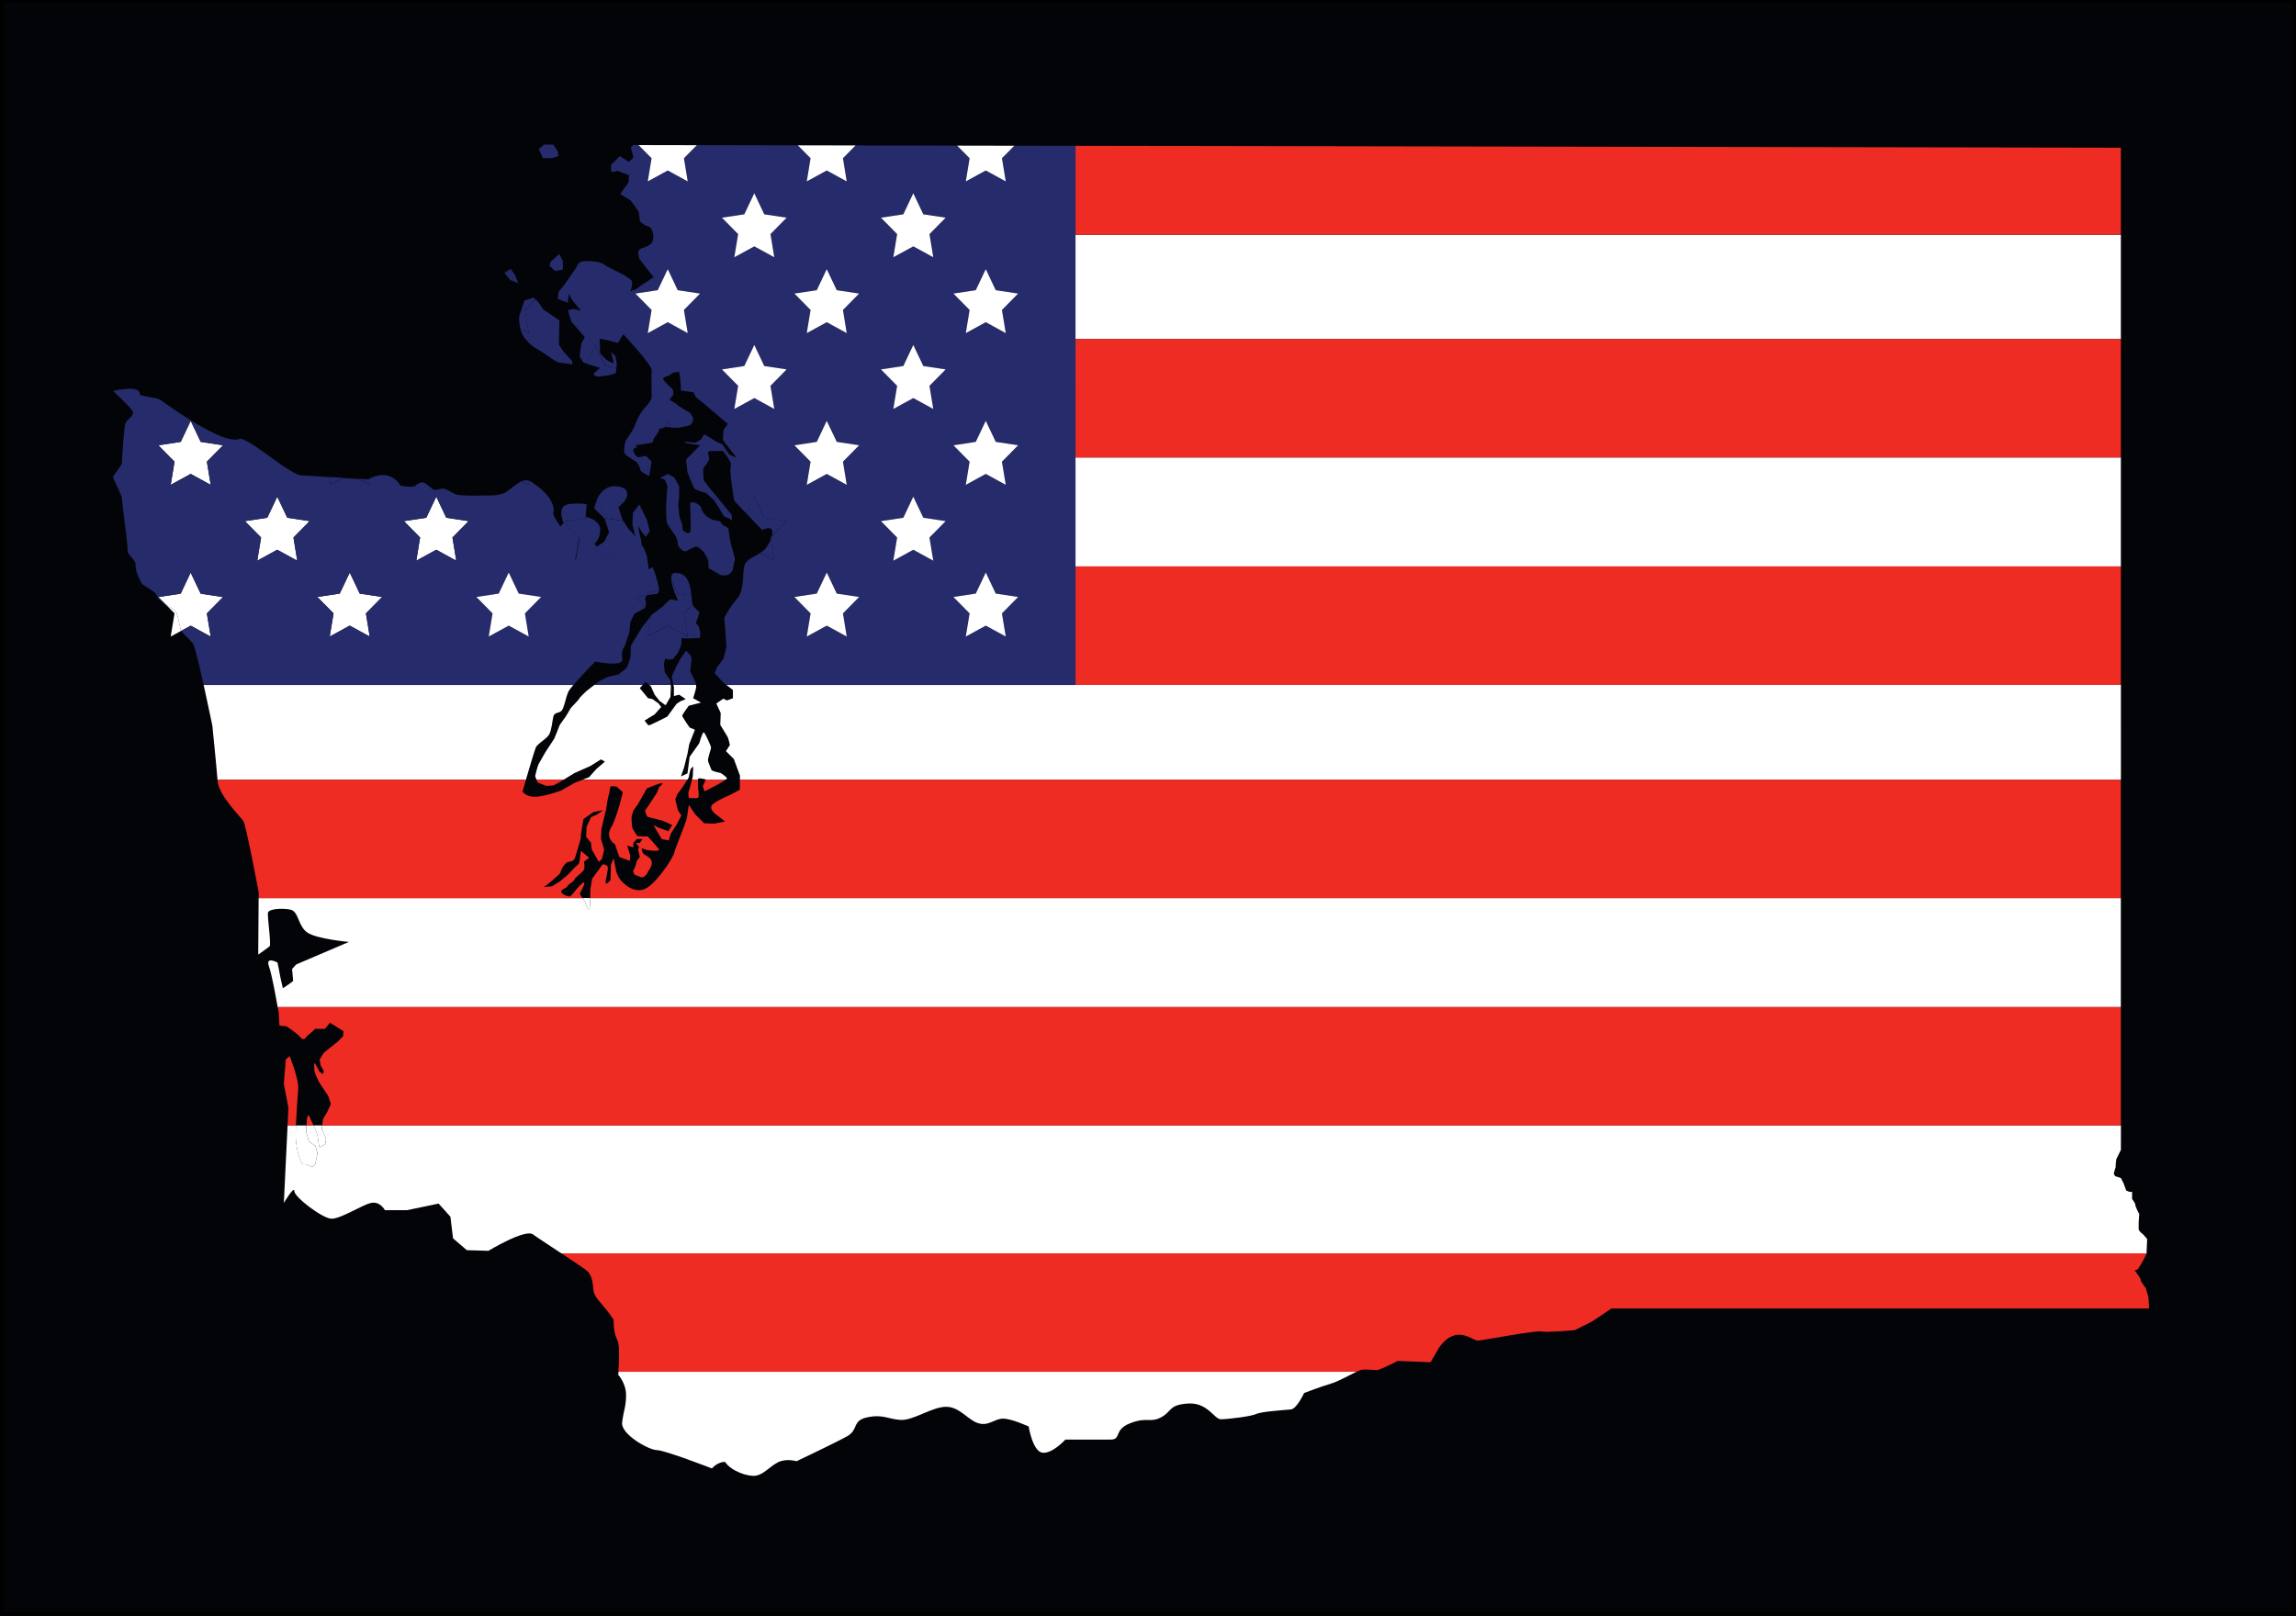
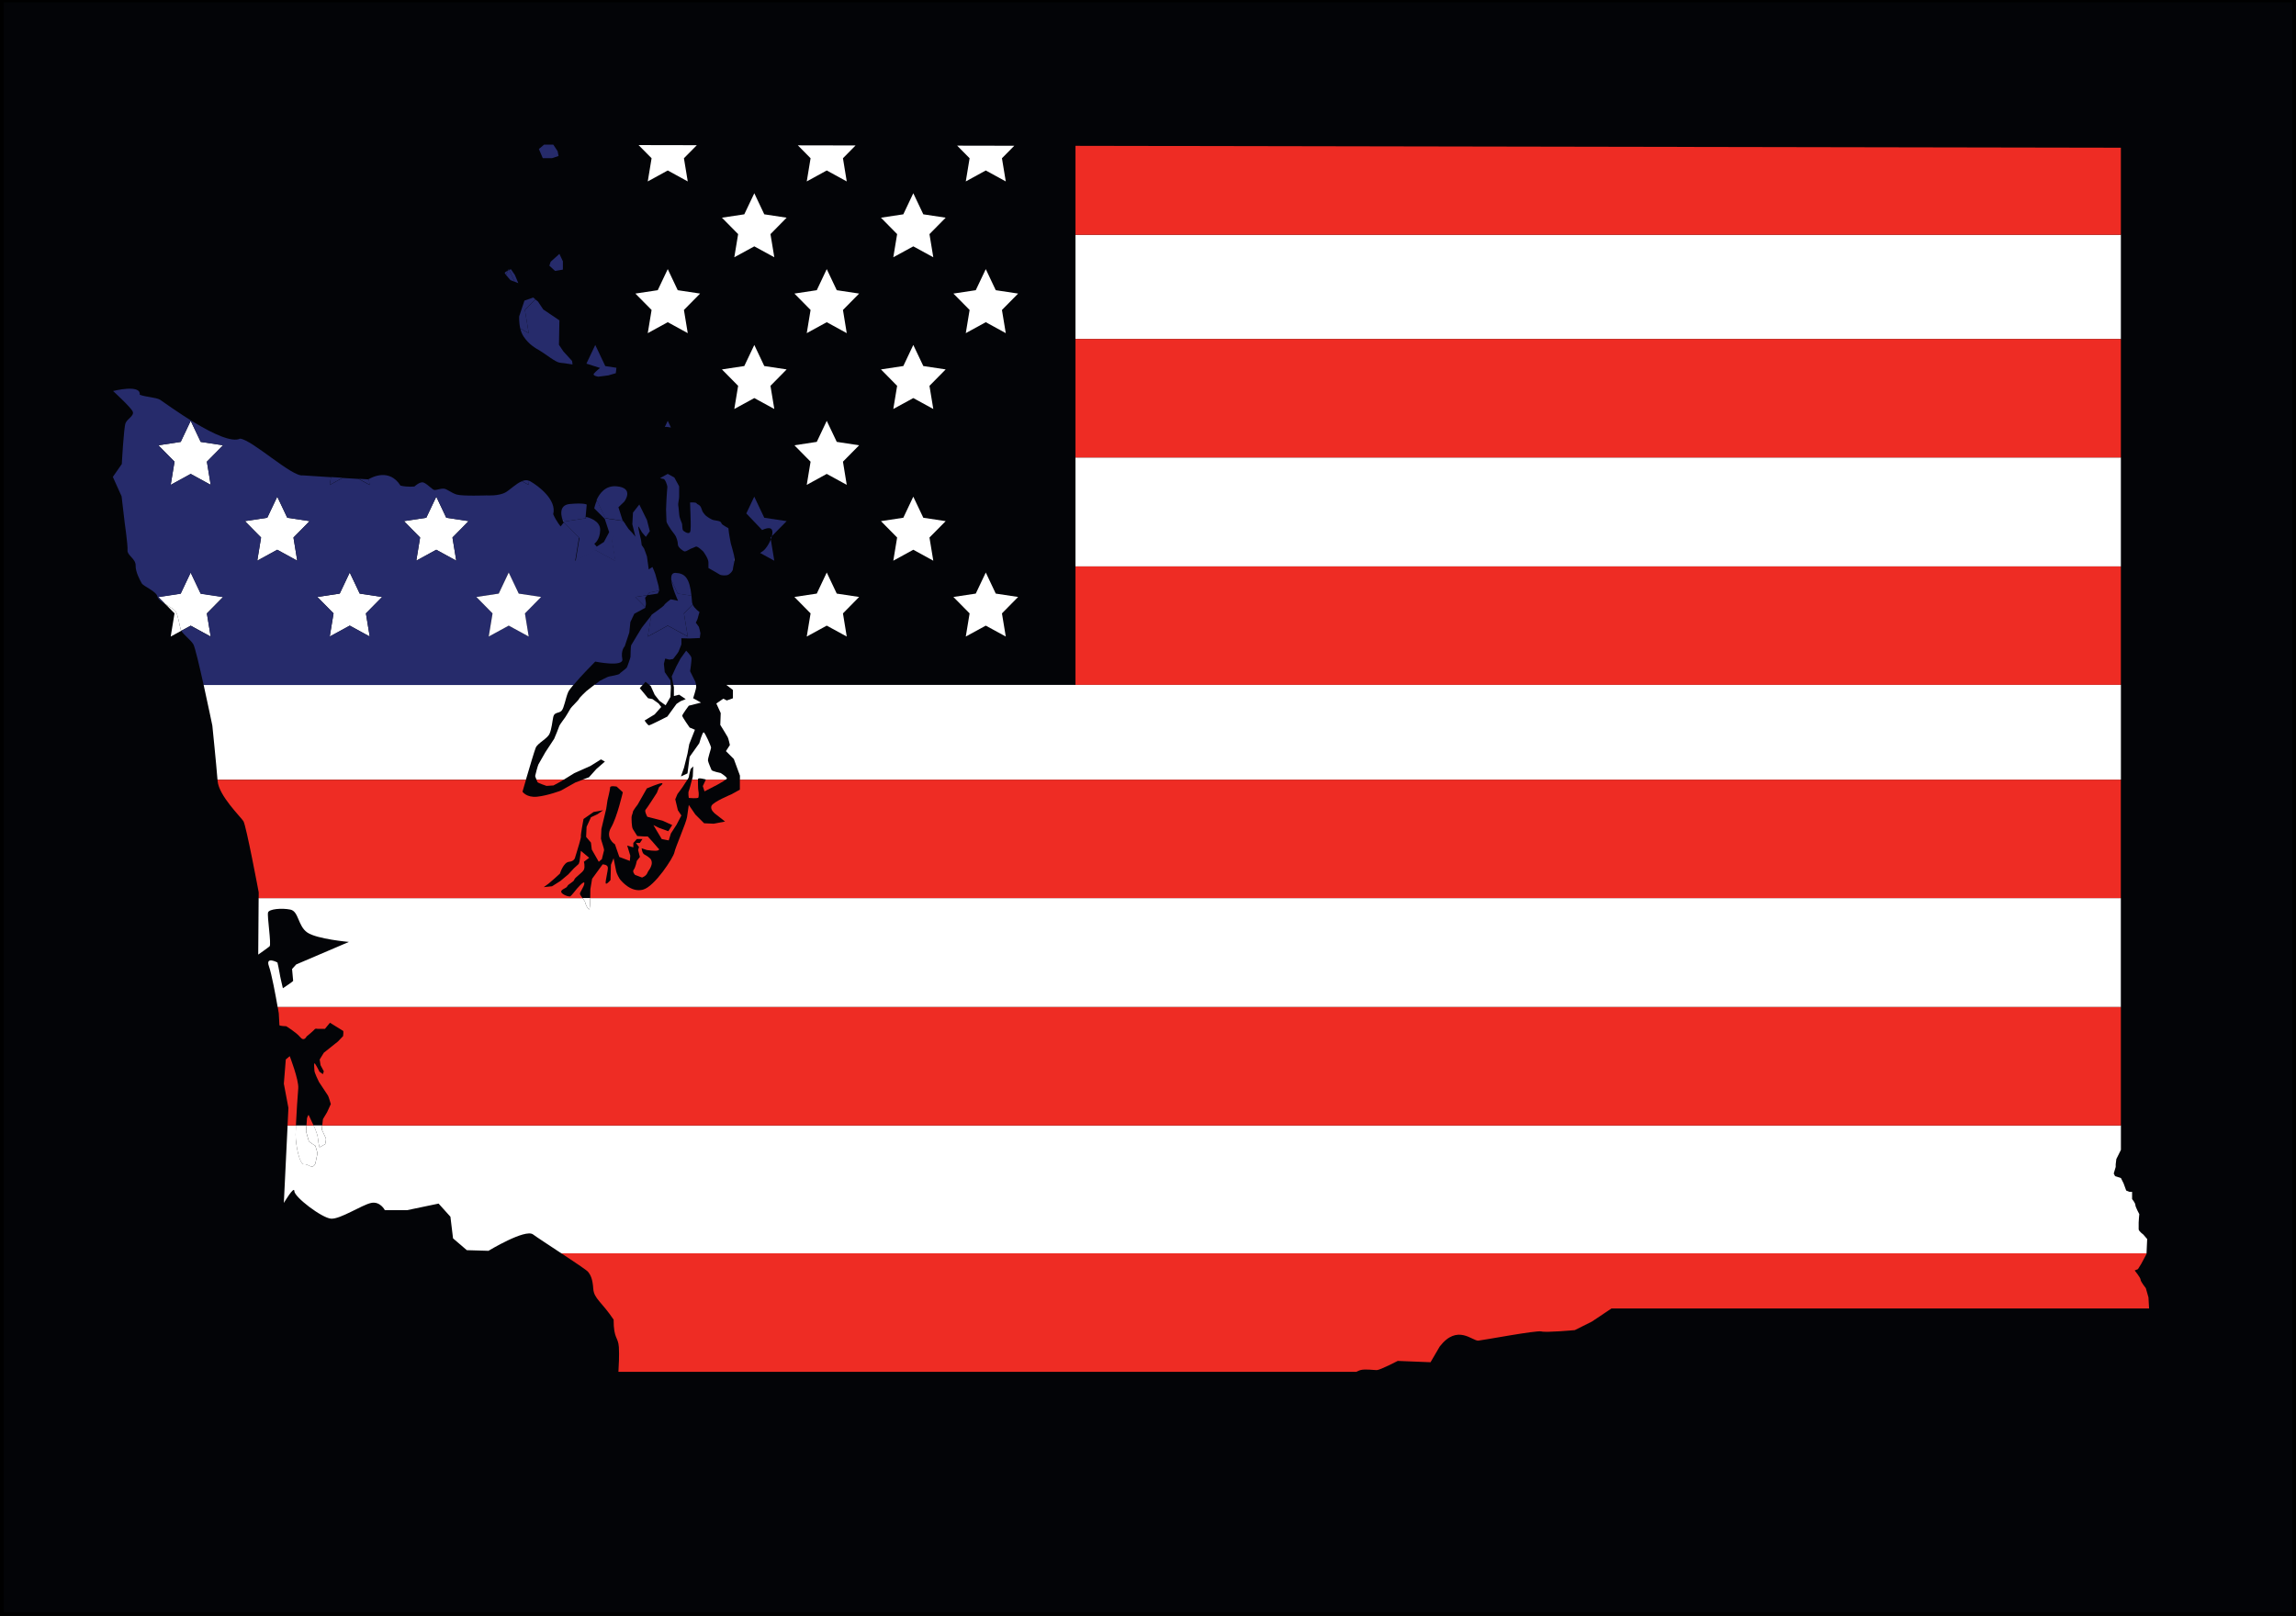
<svg xmlns="http://www.w3.org/2000/svg" version="1.1" x="0px" y="0px" viewBox="0 0 612 430.81" style="enable-background:new 0 0 612 430.81;" xml:space="preserve">
  <rect x="0" y="0" width="612" height="430.81" fill="#808080" stroke="none" />
  <style type="text/css">
	.st0{fill:#030407;stroke:#000000;stroke-width:2;stroke-miterlimit:10;}
	.st1{fill:#FFFFFF;}
	.st2{fill:#EE2C24;}
	.st3{fill:#262B6B;}
	.st4{fill:none;}
</style>
  <g id="Layer_2">
</g>
  <g id="Layer_1">
    <rect y="-0.38" class="st0" width="612" height="431.2" />
    <g>
-       <path class="st1" d="M164.78,366.52c0,0,2.1,2.27,2.1,5.42s-0.7,4.19-1.05,7.34c-0.35,3.15,7.17,7.34,9.26,7.34    c2.1,0,14.68,4.89,14.68,4.89s1.4-1.75,3.5-1.75c1.57,2.45,6.12,4.02,8.21,3.67c2.1-0.35,3.5-2.27,5.77-3.5    c2.27-1.22,5.07-0.35,5.07-0.35s10.31-4.89,13.46-6.64c3.15-1.75,1.22-4.19,5.42-5.07c4.19-0.87,5.59,0.52,8.91,0.7    c3.32,0.17,8.39-3.5,12.06-3.5s5.77,3.5,8.56,4.37c2.8,0.87,4.37-1.22,6.64-1.22c2.27,0,6.82,2.1,6.82,2.1s1.05,6.64,3.67,6.99    c2.62,0.35,6.12-3.5,6.12-3.5s9.09,0,12.06,0s0.7-2.62,5.24-4.37s5.24,0,8.21-1.57c2.97-1.57,1.92-3.32,7.17-3.67    c5.24-0.35,6.99,4.19,8.74,4.19c1.75,0,7.86-0.7,9.44-1.4s7.69-1.05,9.26-1.22s3.5-4.37,3.5-4.37s4.54-1.75,6.99-2.45    c1.96-0.56,5.15-2.35,6.97-3.22h-196.7C164.8,366.23,164.78,366.52,164.78,366.52z" />
      <path class="st1" d="M84.63,302.79c0.06,0.23,0.29,2.04,0.29,2.04l0.23,1.05l1.51-0.82c0,0,0.35-1.28,0.17-1.63    c-0.17-0.35-1.05-2.27-1.05-2.27s0.05-0.51,0.1-1.1h-2.31c0.15,0.31,0.26,0.53,0.29,0.57C83.98,300.81,84.57,302.56,84.63,302.79z    " />
      <path class="st1" d="M81.07,310.42c1.22-0.17,2.1,1.57,2.97-0.17c0,0,0.58-2.62,0.58-2.8s-0.58-1.98-0.58-1.98    s-1.69-0.99-1.75-1.28s-0.7-2.39-0.7-2.62c0-0.1,0.05-0.78,0.1-1.5h-2.82c-0.04,0.99-0.07,1.86-0.07,2.5    C78.8,305.36,79.85,310.6,81.07,310.42z" />
      <path class="st1" d="M85.79,301.16c0,0,0.87,1.92,1.05,2.27c0.17,0.35-0.17,1.63-0.17,1.63l-1.51,0.82l-0.23-1.05    c0,0-0.23-1.81-0.29-2.04c-0.06-0.23-0.64-1.98-0.76-2.16c-0.03-0.04-0.14-0.27-0.29-0.57h-1.89c-0.05,0.73-0.1,1.4-0.1,1.5    c0,0.23,0.64,2.33,0.7,2.62s1.75,1.28,1.75,1.28s0.58,1.81,0.58,1.98s-0.58,2.8-0.58,2.8c-0.87,1.75-1.75,0-2.97,0.17    c-1.22,0.17-2.27-5.07-2.27-7.86c0-0.63,0.03-1.51,0.07-2.5h-2.22l-1,20.67c0,0,2.8-4.72,2.8-3.15s7.34,7.17,9.79,7.34    s8.21-3.67,10.66-4.19s3.67,1.92,3.67,1.92h5.94l8.39-1.75l3.15,3.5l0.7,5.77l3.67,3.15l5.77,0.17c0,0,9.79-5.94,11.88-4.37    c1.02,0.76,4.34,2.92,7.56,5.05h422.52l0.17-3.82l-1.05-1.22c0,0-1.22-0.87-1.22-1.4c0-0.52,0-1.22,0-1.75    c0-0.52,0.17-2.27,0.17-2.27s-1.05-1.92-1.05-2.45c0-0.52-0.87-1.57-0.87-1.57v-1.92h-0.7l-0.87-0.35l-0.7-1.92l-0.7-1.4    l-1.57-0.52l-0.35-0.7l0.52-1.75v-0.7l0.17-1.4l1.22-2.45v-6.51H85.89C85.84,300.65,85.79,301.16,85.79,301.16z" />
      <path class="st1" d="M155.98,240.58c0,0.35,0.7,1.86,1.05,1.86c0.19,0,0.28-1.57,0.32-3.01h-2.08    C155.62,239.91,155.98,240.39,155.98,240.58z" />
      <path class="st1" d="M157.03,242.44c-0.35,0-1.05-1.51-1.05-1.86c0-0.19-0.36-0.66-0.72-1.14H68.94l-0.11,15.07    c0,0,2.5-1.75,3.03-2.21c0.52-0.47-0.7-8.1-0.41-9.03c0.29-0.93,3.67-1.22,5.94-0.76s1.98,4.37,4.54,6.12s11.07,2.5,11.07,2.5    l-14.04,6l-1.11,1.22c0,0,0.29,2.97,0.29,3.15s-2.74,1.98-2.74,1.98s-0.82-3.44-0.87-4.02c-0.06-0.58-0.58-2.85-0.58-2.85    s-3.26-1.75-2.27,0.99c0.73,2.03,1.82,7.96,2.33,10.9h491.3v-29.05H157.35C157.31,240.88,157.22,242.44,157.03,242.44z" />
      <path class="st2" d="M156.74,339.08c0.7,0.87,1.22,1.92,1.4,4.54s2.27,3.5,5.42,8.21c0,5.24,1.22,4.54,1.4,7.34    c0.13,2.09-0.03,5.15-0.12,6.57h196.7c0.45-0.22,0.83-0.38,1.07-0.45c1.22-0.35,3.5,0,4.37,0s5.59-2.45,5.59-2.45l8.74,0.35    c0,0,0,0,2.45-4.19c4.72-6.12,8.74-1.4,10.31-1.57s15.55-2.8,16.78-2.45c1.22,0.35,8.91-0.35,8.91-0.35l4.54-2.27l5.24-3.5h143.3    l-0.17-2.97l-0.7-2.45c0,0-1.4-1.75-1.4-2.27s-1.57-2.45-1.57-2.45l0.87-0.35l0.87-1.4l1.4-2.62l0.01-0.2H149.63    C153.06,336.42,156.38,338.63,156.74,339.08z" />
      <path class="st2" d="M82.3,297.32c-0.12-0.29-0.47,0.82-0.47,0.82s-0.07,1.01-0.14,1.93h1.89    C83.15,299.17,82.38,297.53,82.3,297.32z" />
      <path class="st2" d="M79.5,290.15c0.17-2.27-2.27-8.56-2.27-8.56l-1.05,0.87l-0.52,6.47l1.22,6.47l-0.23,4.67h2.22    C79.02,296.69,79.36,291.91,79.5,290.15z" />
      <path class="st2" d="M74.31,270.17c0,0,0.17,2.91,0.17,3.15s1.81,0.29,1.81,0.29s2.68,1.63,3.73,2.91    c1.05,1.28,1.69-0.17,1.69-0.17s1.98-1.63,2.16-1.92s0.82-0.12,0.82-0.12h1.92l1.34-1.63c0,0,3.32,2.04,3.5,2.16    c0.17,0.12,0,1.4,0,1.4l-1.4,1.46l-3.73,2.97l-1.11,1.81l0.23,1.51l0.87,1.63l-0.23,0.76l-0.93-0.64c0,0-0.58-1.22-1.11-2.04    c-0.52-0.82-0.23,1.22-0.23,1.75c0,0.52,1.11,2.85,1.22,3.03s2.21,3.38,2.39,3.61c0.17,0.23,0.76,2.27,0.76,2.27    s-0.82,1.81-0.99,2.16c-0.17,0.35-1.05,1.69-1.11,1.86c-0.03,0.1-0.12,0.96-0.19,1.7h479.43v-31.58H74.03    C74.21,269.51,74.31,270.17,74.31,270.17z" />
      <path class="st1" d="M46.88,163.1c-0.34-0.59-1.64-1.3-2.82-2.06l2.46,2.49l-1.02,6.18l2.84-1.55c-0.08-0.13-0.15-0.27-0.19-0.4    C47.81,166.6,47.52,164.21,46.88,163.1z" />
      <rect x="286.67" y="121.97" class="st1" width="278.65" height="29.05" />
      <rect x="286.67" y="62.6" class="st1" width="278.65" height="27.79" />
      <rect x="286.67" y="151.02" class="st2" width="278.65" height="31.58" />
      <rect x="286.67" y="90.39" class="st2" width="278.65" height="31.58" />
      <polygon class="st2" points="286.67,38.88 286.67,62.6 565.32,62.6 565.32,39.38   " />
      <path class="st2" d="M197.23,210.52l-2.33,1.28c0,0-4.78,1.98-5.24,3.03c-0.47,1.05,0.93,2.1,0.93,2.1l2.68,2.1l-3.03,0.58    l-2.56-0.12l-2.33-2.33l-1.75-2.56c0,0-0.23,1.75-0.47,3.26c-0.23,1.51-3.15,8.16-3.38,9.44c-0.23,1.28-5.24,9.09-8.39,9.9    s-5.59-2.21-5.94-2.56c-0.35-0.35-1.05-1.75-1.17-2.33s-0.7-3.5-0.7-3.5l-0.7,1.75l-0.12,4.08c0,0-1.17,1.4-1.28,0.82    s0.58-3.15,0.58-4.08c0-0.93-1.4-0.93-1.4-0.93l-2.8,3.84l-0.47,2.8c0,0,0,1.13-0.03,2.35h407.98v-31.58h-368.1V210.52z" />
      <path class="st2" d="M187.79,210.99l3.38-1.75c0,0,1.6-0.88,2.28-1.38h-5.31l-0.81,1.73L187.79,210.99z" />
      <path class="st2" d="M183.6,212.74c0,0,2.45,0.23,2.56-0.12s0.12-1.28,0-1.75c-0.11-0.44-0.12-2.38-0.12-3.01h-1.6    c-0.26,1.03-0.69,2.7-0.84,3.01C183.36,211.34,183.6,212.74,183.6,212.74z" />
      <path class="st2" d="M154.59,238.37c-0.12-0.47,1.17-1.98,1.17-2.91c0-0.93-2.21,1.75-2.21,1.75s-1.17,1.51-1.51,1.75    c-0.35,0.23-2.33-0.47-2.45-1.17s1.4-0.93,1.63-1.51c0.23-0.58,1.75-1.17,1.86-1.75c0.12-0.58,2.21-1.86,2.56-2.68    c0.35-0.82,0-2.1,0-2.1l1.4-1.05l-2.21-1.86l-0.35,2.8l-0.23,0.7l-1.28,1.17l-1.51,1.63l-2.1,1.75l-2.21,1.4l-2.21,0.23l1.28-0.93    l1.75-1.51l1.28-1.17c0,0,0.93-3.03,2.45-3.15c1.51-0.12,1.63-1.28,1.63-1.28s0.64-2.02,1.09-3.61c0.27-0.94,0.46-1.73,0.42-1.86    c-0.12-0.35,0.7-4.66,0.7-4.66l2.68-1.86l2.56-0.47l-1.51,1.05l-1.75,0.82l-1.17,2.56l-0.12,2.68l1.28,1.51l0.23,1.86l1.86,3.26    l0.82-0.7c0,0,0.47-1.98,0.58-2.33c0.12-0.35-0.82-2.8-0.82-3.15c0-0.35,0.12-2.56,0.12-2.56l0.58-2.45l0.7-2.91l0.35-2.33    c0,0,0.7-2.8,0.7-3.38s1.75-0.23,1.75-0.23l1.63,1.51c0,0-1.51,6.64-3.15,9.44c-1.63,2.8,1.05,4.43,1.05,4.43l1.17,3.38l2.8,1.05    l0.12-1.4l-0.82-2.68l1.63,0.47v-1.17l0.93-1.05h1.51l-0.7,1.05h-1.05l0.82,1.05l-0.23,0.82l0.47,1.86l-0.82,1.05    c0,0-0.35,1.75-0.82,2.33c-0.47,0.58,0.35,1.4,0.35,1.4l1.86,0.7c0,0,1.05-0.35,1.4-1.17c0.35-0.82,0.58-0.82,0.93-1.63    c0.35-0.82,0.35-1.28,0.12-1.86s-1.28-1.17-1.86-1.51s-0.7-1.63-0.7-1.63l1.4,0.47c0,0,2.21,0.35,2.91,0.12    c0.7-0.23,0.12-0.58,0.12-0.58l-1.51-1.75l-1.28-1.4h-0.82l-1.98-0.12c0,0-0.82-1.28-1.17-1.86c-0.35-0.58-0.35-2.68-0.35-3.15    c0-0.47,0.35-1.05,0.35-1.4c0-0.35,1.28-1.98,1.28-1.98l2.45-4.31c0,0,3.26-1.4,3.96-1.4s-0.7,1.05-0.7,1.05l-0.58,1.51    c0,0-2.68,4.19-3.03,4.54c-0.35,0.35,0.47,1.86,0.47,1.86l4.08,1.05l2.56,1.17l-1.05,1.63l-2.56-0.93l-1.4-0.7l0.82,1.4l1.4,2.33    l1.86,0.35l0.58-1.86l1.51-2.33l1.28-2.45l-0.93-1.4l-0.7-2.91l0.58-1.4c0,0,1.51-1.98,1.75-2.45c0.14-0.29,0.6-0.88,0.92-1.38    h-27.88l-2,0.74l-3.84,2.16c0,0-3.5,1.34-6.35,1.63s-3.9-1.34-3.9-1.34s0.4-1.38,0.93-3.19H57.98c0.01,0.12,0.02,0.23,0.03,0.33    c0.29,3.9,6.12,9.55,6.87,10.72s4.08,18.99,4.08,18.99l-0.01,1.54h86.32C154.95,239.01,154.64,238.59,154.59,238.37z" />
      <path class="st2" d="M145.67,209.53l1.86-0.12l2.16-1.17l0.63-0.39h-7.34c0.13,0.3,0.25,0.58,0.3,0.68    C143.4,208.77,145.67,209.53,145.67,209.53z" />
      <polygon class="st1" points="76.57,138.04 73.9,132.42 71.24,138.04 65.28,138.94 69.59,143.31 68.57,149.49 73.9,146.57     79.23,149.49 78.22,143.31 82.53,138.94   " />
      <polygon class="st1" points="118.95,138.04 116.29,132.42 113.62,138.04 107.66,138.94 111.98,143.31 110.96,149.49     116.29,146.57 121.62,149.49 120.6,143.31 124.91,138.94   " />
      <polygon class="st1" points="50.83,112.2 48.17,117.81 42.21,118.72 45.41,121.97 46.52,123.09 45.5,129.27 50.83,126.35     56.16,129.27 55.15,123.09 56.25,121.97 59.46,118.72 53.5,117.81   " />
      <path class="st3" d="M95.59,127.65l2.96,1.62l-0.26-1.56c-0.09,0.05-0.15,0.09-0.15,0.09S97.13,127.74,95.59,127.65z" />
      <path class="st3" d="M91.33,127.38c-1.01-0.06-2.06-0.13-3.1-0.19l-0.34,2.08L91.33,127.38z" />
      <path class="st1" d="M56.16,169.71l-1.02-6.18l4.31-4.37l-5.96-0.9l-2.67-5.62l-2.66,5.62l-5.96,0.9l1.85,1.88    c1.18,0.76,2.47,1.47,2.82,2.06c0.64,1.11,0.93,3.5,1.28,4.66c0.04,0.13,0.11,0.26,0.19,0.4l2.49-1.36L56.16,169.71z" />
      <polygon class="st1" points="95.88,158.26 93.22,152.64 90.55,158.26 84.59,159.16 88.91,163.54 87.89,169.71 93.22,166.8     98.55,169.71 97.53,163.54 101.84,159.16   " />
      <polygon class="st4" points="118.95,138.04 116.29,132.42 113.62,138.04 107.66,138.94 111.98,143.31 110.96,149.49     116.29,146.57 121.62,149.49 120.6,143.31 124.91,138.94   " />
      <polygon class="st4" points="76.57,138.04 73.9,132.42 71.24,138.04 65.28,138.94 69.59,143.31 68.57,149.49 73.9,146.57     79.23,149.49 78.22,143.31 82.53,138.94   " />
      <polygon class="st4" points="50.83,112.2 48.17,117.81 42.21,118.72 45.41,121.97 46.52,123.09 45.5,129.27 50.83,126.35     56.16,129.27 55.15,123.09 56.25,121.97 59.46,118.72 53.5,117.81   " />
      <polygon class="st4" points="95.88,158.26 93.22,152.64 90.55,158.26 84.59,159.16 88.91,163.54 87.89,169.71 93.22,166.8     98.55,169.71 97.53,163.54 101.84,159.16   " />
      <polygon class="st4" points="45.5,169.71 48.34,168.16 50.83,166.8 56.16,169.71 55.15,163.54 59.46,159.16 53.5,158.26     50.83,152.64 48.17,158.26 42.21,159.16 44.06,161.04 46.52,163.54   " />
      <polygon class="st1" points="173.46,182.91 174.51,185.24 175.79,186.87 177.42,188.04 178.7,185.82 178.82,183.26 178.78,182.6     173.08,182.6   " />
      <path class="st1" d="M146.49,195.61c0.58-1.34,0.7-3.15,0.99-4.49c0.29-1.34,1.51-0.87,2.21-1.63s1.05-3.32,1.75-4.95    c0.17-0.41,0.71-1.11,1.41-1.95H54.28c1.2,5.44,2.32,10.86,2.32,10.86s1.05,10.25,1.37,14.4h82.22c0.94-3.19,2.29-7.74,2.62-8.52    C143.34,198.11,145.91,196.95,146.49,195.61z" />
      <path class="st1" d="M193.73,207.61c0.23-0.35-1.63-1.51-1.63-1.51s-2.33-0.47-2.45-0.82c-0.12-0.35-0.82-1.86-0.93-2.45    c-0.12-0.58,0.82-3.15,0.82-3.5c0-0.35-1.63-4.08-1.98-4.08c-0.35,0-1.17,2.91-1.17,2.91l-2.56,3.61l-0.58,4.43l-1.75,0.82    l0.82-2.33l0.93-3.73l0.47-2.56l1.51-3.84l-1.4-0.58c0,0-1.98-2.8-1.98-3.15c0-0.35,1.75-2.68,1.75-2.68l3.26-0.82l-2.1-1.17    c0,0,0.82-2.56,0.82-3.03c0-0.15-0.03-0.35-0.06-0.55h-6.02l0.13,0.66v2.33l1.4-0.35l1.75,1.17l-1.4,0.58l-1.05,0.7l-2.45,3.38    c0,0-4.54,2.33-4.89,2.33s-1.17-1.28-1.17-1.28l2.68-1.63l1.75-1.98l-0.7-0.93l-1.63-1.17l-1.17-0.23l-2.21-2.68l0.78-0.9h-12.87    l-2.18,1.71c0,0-1.81,1.69-1.92,2.04c-0.12,0.35-2.1,2.21-2.27,2.56c-0.17,0.35-1.4,2.33-1.4,2.33s-1.51,2.04-1.57,2.27    c-0.06,0.23-1.28,3.32-1.4,3.5s-2.33,3.55-2.33,3.55s-1.75,3.09-1.86,3.26c-0.12,0.17-0.87,2.91-0.87,3.09    c0,0.1,0.17,0.54,0.34,0.95h7.34l2.75-1.7l4.31-1.92l2.8-1.75l1.05,0.58l-2.27,1.98l-1.98,2.21l-1.61,0.6h27.88    c0.2-0.31,0.36-0.58,0.36-0.71c0-0.35,0.47-2.1,0.47-2.1l0.7-0.7l-0.12,2.68c0,0-0.08,0.35-0.2,0.83h1.6c0-0.05,0-0.1,0-0.13    c0-0.47,2.1,0.12,2.1,0.12l-0.01,0.02h5.31C193.58,207.76,193.69,207.67,193.73,207.61z" />
      <path class="st1" d="M193.6,182.6l1.76,1.36v2.21l-1.63,0.58l-0.93-0.47l-1.86,1.28l1.17,2.56l-0.12,3.15c0,0,1.75,2.8,1.98,3.26    c0.23,0.47,0.58,2.1,0.58,2.1l-1.05,1.63l2.1,2.1l1.63,4.43v1.06h368.1V182.6H286.67H193.6z" />
      <polygon class="st3" points="175.7,157.46 173.11,157.98 172.52,158.69 175.32,158.26   " />
      <path class="st3" d="M205.45,143.81c0.12-0.3,0.22-0.59,0.29-0.87l-0.37,0.38L205.45,143.81z" />
      <path class="st3" d="M156.18,137.82c-0.05-0.01-0.08-0.02-0.08-0.02l0.29-3.26c0,0-0.58-0.52-4.49-0.17    c-3.26,0.29-2.21,3.63-1.78,4.72l5.88-0.89L156.18,137.82z" />
      <path class="st3" d="M184.31,158.82c-0.51-4.66-1.67-5.98-4.27-6.08c-0.98-0.04-1.21,0.8-1.1,1.92l1.71,3.61L184.31,158.82z" />
      <path class="st3" d="M166.02,138.85l-0.07-0.11l-1.11-3.5l1.57-1.51c0,0,2.8-3.67-2.1-4.08c-2.92-0.24-4.49,1.88-5.28,3.63    l2.3,4.86L166.02,138.85z" />
      <path class="st3" d="M173.08,182.6h5.7l-0.08-1.2l-1.51-2.21l-0.23-2.21l0.35-1.4l1.11,0.29l0.99-0.17c0,0,1.4-1.75,1.46-1.98    c0.06-0.23,0.76-1.81,0.76-1.98s0-1.57,0-1.57l2.16,0.06l2.74-0.12c0,0,0.17-1.11,0.17-1.28c0-0.17-0.35-1.51-0.41-1.69    c-0.06-0.17-0.82-1.11-0.82-1.11s0.52-1.05,0.52-1.22s0.47-1.63,0.47-1.63s-1.32-0.88-1.82-1.99l-2.33,2.37l1.02,6.18l-5.33-2.92    l-5.33,2.92l0.93-5.64l-2.52,3.23c0,0-2.74,4.49-2.85,4.72c-0.12,0.23-0.17,2.91-0.17,3.09c0,0.17-0.82,2.56-0.99,2.85    c-0.17,0.29-1.92,1.51-1.98,1.69c-0.06,0.17-2.56,0.7-2.8,0.7s-2.45,1.17-2.45,1.17l-1.38,1.08h12.87l0.74-0.85L173.08,182.6z" />
      <path class="st3" d="M195.82,148.92c-0.07-0.78-1.04-4.11-1.04-4.11s-0.58-3.03-0.58-3.61s-0.12-0.35-0.82-0.82    c-0.7-0.47-0.93-0.47-1.17-1.05c-0.23-0.58-1.75-0.47-2.45-0.82c-0.7-0.35-1.63-0.93-1.86-1.28c-0.23-0.35-0.58-0.47-0.93-1.63    c-0.35-1.17-1.17-1.05-1.28-1.4c-0.12-0.35-1.75-0.23-1.75-0.23s0.12,3.03,0.12,3.5s0.12,2.68,0,3.96    c-0.12,1.28-1.4,0.47-1.86,0.12c-0.47-0.35-0.23-1.63-0.47-2.1c-0.23-0.47-0.47-1.28-0.58-1.63c-0.12-0.35-0.23-2.45-0.35-3.03    c-0.12-0.58,0.23-1.63,0.23-2.33s0-2.8,0-2.8s-0.84-1.53-1.28-2.35l-1.76-0.96l-2.04,1.12c0.31,0.11,0.67,0.22,0.89,0.22    c0.47,0,1.05,1.75,1.05,2.1c0,0.35-0.23,2.56-0.23,3.26s-0.12,1.98-0.12,2.8c0,0.82,0.12,2.68,0.12,3.15    c0,0.47,1.05,1.98,1.28,2.33c0.23,0.35,0.93,1.17,1.17,1.63c0.23,0.47,0.58,1.4,0.58,2.21s1.51,1.86,1.86,1.86    c0.35,0,1.51-0.7,1.51-0.7s0.93-0.35,1.4-0.58c0.47-0.23,1.98,1.28,1.98,1.28s1.4,1.86,1.4,2.91c0,1.05,0,1.51,0,1.51    s2.68,1.51,3.03,1.75c0.35,0.23,1.75,0.35,2.33,0c0.58-0.35,1.17-1.05,1.17-1.51c0-0.37,0.3-1.49,0.42-2.22l-0.05,0.03    L195.82,148.92z" />
      <path class="st3" d="M183.95,178.95c0,0,0.47-3.03,0.35-3.61s-1.4-1.86-1.4-1.86l-1.51,2.1l-1.17,2.21l-1.17,2.56l0.45,2.25h6.02    c-0.07-0.42-0.18-0.85-0.18-0.85L183.95,178.95z" />
      <path class="st3" d="M158.66,176.39c0,0,7.69,1.57,7.22-0.7c-0.47-2.27,0.64-3.38,0.64-3.38l1.22-3.67l0.29-2.8l1.05-2.21    l2.91-1.57c0,0,0.01-0.07,0.03-0.18l-2.67-2.71l3.16-0.48l0.59-0.71l2.59-0.52l0.02-0.05l-0.17-1.18c0,0-0.76-2.8-0.87-3.2    s-0.76-1.86-0.76-1.86l-0.99,0.64l-0.47-3.44c0,0-0.64-1.86-0.76-2.1c-0.12-0.23-0.64-0.93-0.64-0.93l-0.17-1.28    c0,0-0.76-3.2-0.76-3.61s0.87,1.28,0.99,1.46s1.05,1.22,1.05,1.22l1.05-1.51l-0.76-2.97l-2.04-4.14l-1.69,2.16l-0.17,3.09    l0.82,3.32l-0.82-0.99l-0.99-1.05l-0.96-1.4l-3.64,3.69l1.02,6.18l-5.33-2.92l-5.33,2.92l1.02-6.18l-4.17-4.23    c0.05,0.12,0.09,0.2,0.09,0.2l-0.82,1.05c0,0-1.11-1.28-1.98-3.26c0.99-3.79-3.84-7.46-6.06-8.74c-0.22-0.13-0.45-0.2-0.68-0.25    l0.2,1.19l-1.8-0.99c-1.57,0.63-3.14,2.26-4.35,2.96c-1.81,1.05-5.07,0.82-5.07,0.82s-6.47,0.23-7.98-0.23    c-1.51-0.47-2.56-1.51-3.44-1.57c-0.87-0.06-1.92,0.41-2.5,0.35c-0.58-0.06-2.27-2.04-3.2-2.04c-0.93,0-2.1,1.11-2.1,1.11    s-1.81,0.23-3.73-0.23c-2.95-4.69-7.61-2.23-8.47-1.72l0.26,1.56l-2.96-1.62c-1.18-0.07-2.67-0.16-4.26-0.26l-3.44,1.88l0.34-2.08    c-3.22-0.2-6.29-0.4-7.51-0.49c-2.85,0.47-13.57-9.55-16.72-9.79c-4.37,2.16-20.27-9.73-21.32-10.37    c-1.05-0.64-3.73-0.7-5.42-1.34c0.35-2.91-7.11-0.99-7.11-0.99s4.78,4.37,5.24,5.48c0.47,1.11-1.46,1.92-1.92,3.09    c-0.47,1.17-0.99,10.89-0.99,10.89l-2.39,3.44l2.33,5.18l0.82,6.99c0,0,0.87,6.06,0.76,7.4c-0.12,1.34,2.21,2.27,2.16,4.02    c-0.06,1.75,1.17,3.96,1.63,4.78c0.47,0.82,3.9,2.1,4.19,3.55c0.14,0.68,1.06,1.36,2.08,2.02l-1.85-1.88l5.96-0.9l2.66-5.62    l2.67,5.62l5.96,0.9l-4.31,4.37l1.02,6.18l-5.33-2.92l-2.49,1.36c0.63,1.08,2.42,2.32,3.19,3.57c0.42,0.68,1.62,5.78,2.75,10.87    h98.57C154.98,180.07,158.66,176.39,158.66,176.39z M56.25,121.97l-1.11,1.12l1.02,6.18l-5.33-2.92l-5.33,2.92l1.02-6.18    l-1.11-1.12l-3.2-3.25l5.96-0.9l2.66-5.62l2.67,5.62l5.96,0.9L56.25,121.97z M79.23,149.49l-5.33-2.92l-5.33,2.92l1.02-6.18    l-4.31-4.37l5.96-0.9l2.67-5.62l2.67,5.62l5.96,0.9l-4.31,4.37L79.23,149.49z M98.55,169.71l-5.33-2.92l-5.33,2.92l1.02-6.18    l-4.31-4.37l5.96-0.9l2.67-5.62l2.66,5.62l5.96,0.9l-4.31,4.37L98.55,169.71z M121.62,149.49l-5.33-2.92l-5.33,2.92l1.02-6.18    l-4.31-4.37l5.96-0.9l2.67-5.62l2.66,5.62l5.96,0.9l-4.31,4.37L121.62,149.49z M140.93,169.71l-5.33-2.92l-5.33,2.92l1.02-6.18    l-4.31-4.37l5.96-0.9l2.66-5.62l2.66,5.62l5.96,0.9l-4.31,4.37L140.93,169.71z" />
-       <path class="st3" d="M267.07,42.19l1.02,6.18l-5.33-2.92l-5.33,2.92l1.02-6.18l-3.32-3.36l-27.08-0.05l-3.36,3.41l1.02,6.18    l-5.33-2.92l-5.33,2.92l1.02-6.18l-3.39-3.44l-26.93-0.05l-3.44,3.49l1.02,6.18l-5.33-2.92l-5.33,2.92l1.02-6.18l-3.46-3.51    l-1.53,0l-0.58,0.7c0,0,0.7,2.21,0.7,2.56c0,0.35-1.28,1.17-1.28,1.17l-2.33-1.51c0,0-1.86,1.98-2.21,2.21c-0.35,0.23,0,2.1,0,2.1    l1.63-0.35l3.03,1.17l-0.12,1.86l-2.21,3.15l2.8,1.75l2.1,2.91l0.35,2.56c0,0,1.05,1.17,2.21,1.4c1.17,0.23,1.75,2.91,1.05,4.19    c-0.7,1.28-2.68,1.4-3.38,1.98s0,2.56,0,2.56l3.73,4.78c0,0-1.86,1.4-2.21,1.51c-0.35,0.12-2.33,1.63-2.33,1.63l-1.63,0.7    c0,0,0.47-1.05,0.47-2.45c0-1.4-6.06-3.61-7.34-4.66s-4.31-1.05-5.71-0.93c-1.4,0.12-1.75,1.51-1.75,1.51l-3.03,4.43l-1.75,2.21    l-0.23,1.86l2.68,1.05l0.23-2.33l1.05,1.75l2.21,2.68l-1.98-0.47l-1.51,0.35l0.93,3.03l3.61,4.19l-0.93,1.51l-0.47,3.61l1.05,1.63    l0.79,0.25l2.36-4.98l2.66,5.62l2.97,0.45c0.04-0.35,0.06-0.68,0.06-0.88c0-0.58-0.35-2.21-0.35-2.21s-0.7-0.58-1.05-1.05    c-0.35-0.47,0.58,2.45,0.58,2.8c0,0.35-1.4-0.35-1.98-0.82s-1.63-1.75-1.63-1.75l-0.12-3.84l2.21,0.47l2.68,0.7l1.4-2.33    c0,0,7.69,8.16,7.57,9.67c-0.12,1.51,0,5.71,0,6.99s-1.86,2.8-2.8,4.19c-0.93,1.4-1.63,3.26-1.86,3.96    c-0.23,0.7-2.21,3.38-2.33,3.73c-0.12,0.35-0.35,1.86-0.35,2.56s0.7,1.28,0.7,1.28l2.68,1.75c0,0,0.93,1.4,0.93,1.98    c0,0.5,1.62,1.34,2.38,1.71l0.64-3.86l-1.11-1.12l-0.44-0.44c-0.95,0.24-1.93,0.46-2.17,0.34c-0.47-0.23-1.17-1.05-1.17-1.86    c0-0.37,0.5-0.62,1.06-0.78l-0.49-0.5l4.45-0.67c0.44-0.37,0.35-0.96,0.35-0.96s1.4-1.86,1.51-2.45s1.17-0.35,1.4-0.7    c0.03-0.04,0.07-0.07,0.13-0.09l0.79-1.66l0.85,1.79c0.26,0.04,0.5,0.07,0.68,0.07c0.7,0,1.63,0,1.98-0.12    c0.35-0.12,1.86-0.23,2.56-0.7c0.7-0.47,0.7-1.75,0.7-1.75l-0.82-1.4c0,0-3.15-1.75-3.5-2.21c-0.35-0.47-1.75-0.93-1.86-1.28    c-0.12-0.35,0.58-0.82,0.82-1.28c0.23-0.47-0.12-1.51-0.12-1.51s-2.56-2.33-2.56-2.8c0-0.47,1.51-0.82,1.51-0.82l1.17-0.82    l1.63-0.23l0.35,2.68l0.12,2.33l3.38,0.47l0.58,1.28l1.75,1.4l6.76,5.71l-1.17,1.75c0,0-0.12,2.1-0.12,2.45    c0,0.35,1.98,2.68,1.98,2.68l1.63,2.1c0,0-1.51-0.47-1.86-0.82c-0.35-0.35-1.86-2.68-1.86-2.68l-1.63-0.7l-3.15-1.98    c0,0-0.7,0.7-0.7,1.05c0,0.35-1.75,1.17-1.75,1.17l-2.8-0.23c0,0,0.01,0.12,0.02,0.32l4.04,0.61l-3.2,3.25l-0.54,0.55    c0.14,1.31,0.38,3.43,0.38,3.43s1.51,3.84,1.86,4.31c0.35,0.47,3.03,1.17,3.03,1.17s1.75,1.51,2.1,1.86    c0.35,0.35,2.68,4.31,2.68,4.31l2.04,0.97l0.16-0.02l-0.11-1.29c0,0-4.43-5.48-4.78-5.83c-0.35-0.35-2.33-2.91-2.56-3.26    c-0.23-0.35-0.23-3.26-0.23-3.26s1.4-1.86,1.51-2.21c0.12-0.35,0-1.28-0.23-1.86s0.7-0.58,0.7-0.58h3.26c0,0,2.56,2.91,2.1,4.08    c-0.47,1.17,0.93,9.2,0.93,9.2l3.23,3.38l2.12-4.47l2.67,5.62l5.96,0.9l-3.94,4c-0.07,0.28-0.17,0.57-0.29,0.87l0.94,5.69    l-3.78-2.07c-1.36,0.83-3.03,1.46-3.87,2.63c-1.17,1.63,0,6.87-2.21,9.44c-2.21,2.56-3.5,5.24-3.5,5.24l0.23,2.33l0.35,5.48    l-0.82,3.15l-1.63,2.1l-0.7,1.63l2.33,2.56l0.8,0.62h93.07v-31.58v-29.05V90.39V62.6V38.88l-16.31-0.03L267.07,42.19z     M182.3,82.64l1.02,6.18l-5.33-2.92l-5.33,2.92l1.02-6.18l-4.31-4.37l5.96-0.9l2.66-5.62l2.67,5.62l5.96,0.9L182.3,82.64z     M205.37,102.87l1.02,6.18l-5.33-2.92l-5.33,2.92l1.02-6.18l-4.31-4.37l5.96-0.9l2.67-5.62l2.67,5.62l5.96,0.9L205.37,102.87z     M205.37,62.42l0.03,0.18l0.99,5.99l-5.33-2.92l-5.33,2.92l0.99-5.99l0.03-0.18l-4.31-4.37l5.96-0.9l2.67-5.62l2.67,5.62l5.96,0.9    L205.37,62.42z M225.7,169.71l-5.33-2.92l-5.33,2.92l1.02-6.18l-4.31-4.37l5.96-0.9l2.66-5.62l2.67,5.62l5.96,0.9l-4.31,4.37    L225.7,169.71z M225.79,121.97l-1.11,1.12l1.02,6.18l-5.33-2.92l-5.33,2.92l1.02-6.18l-1.11-1.12l-3.2-3.25l5.96-0.9l2.66-5.62    l2.67,5.62l5.96,0.9L225.79,121.97z M224.69,82.64l1.02,6.18l-5.33-2.92l-5.33,2.92l1.02-6.18l-4.31-4.37l5.96-0.9l2.66-5.62    l2.67,5.62l5.96,0.9L224.69,82.64z M248.77,149.49l-5.33-2.92l-5.33,2.92l1.02-6.18l-4.31-4.37l5.96-0.9l2.66-5.62l2.67,5.62    l5.96,0.9l-4.31,4.37L248.77,149.49z M247.75,102.87l1.02,6.18l-5.33-2.92l-5.33,2.92l1.02-6.18l-4.31-4.37l5.96-0.9l2.66-5.62    l2.67,5.62l5.96,0.9L247.75,102.87z M247.75,62.42l0.03,0.18l0.99,5.99l-5.33-2.92l-5.33,2.92l0.99-5.99l0.03-0.18l-4.31-4.37    l5.96-0.9l2.66-5.62l2.67,5.62l5.96,0.9L247.75,62.42z M268.09,169.71l-5.33-2.92l-5.33,2.92l1.02-6.18l-4.31-4.37l5.96-0.9    l2.67-5.62l2.67,5.62l5.96,0.9l-4.31,4.37L268.09,169.71z M268.18,121.97l-1.11,1.12l1.02,6.18l-5.33-2.92l-5.33,2.92l1.02-6.18    l-1.11-1.12l-3.2-3.25l5.96-0.9l2.67-5.62l2.67,5.62l5.96,0.9L268.18,121.97z M267.07,82.64l1.02,6.18l-5.33-2.92l-5.33,2.92    l1.02-6.18l-4.31-4.37l5.96-0.9l2.67-5.62l2.67,5.62l5.96,0.9L267.07,82.64z" />
      <polygon class="st3" points="144.68,42.17 147.13,42.17 148.88,41.59 148.64,40.31 147.48,38.56 145.03,38.56 143.64,39.73   " />
      <polygon class="st3" points="146.43,70.83 147.95,72.23 150.04,71.88 150.04,69.67 149.11,67.69 146.78,69.78   " />
      <path class="st3" d="M134.55,72.81c0.03,0.09,0.16,0.27,0.32,0.48l0.57-1.2C134.98,72.33,134.48,72.62,134.55,72.81z" />
      <path class="st3" d="M138.16,75.49l-0.93-2.21l-1.05-1.51c0,0-0.21,0.08-0.47,0.2l1.49,3.15L138.16,75.49z" />
      <path class="st3" d="M140.93,88.82l-2.25-1.23c0.18,0.73,0.45,1.48,0.88,2.12c1.4,2.1,3.03,3.03,4.43,3.84    c1.4,0.82,4.08,3.03,5.24,3.15c1.17,0.12,3.38,0.47,3.38,0.47l-0.12-0.93l-2.33-2.56l-1.17-1.75l0.12-6.52l-4.31-2.91l-1.4-2.1    l-0.7-0.57l-2.79,2.83L140.93,88.82z" />
      <polygon class="st1" points="201.06,51.52 198.39,57.14 192.43,58.04 196.75,62.42 196.72,62.6 195.73,68.59 201.06,65.68     206.39,68.59 205.4,62.6 205.37,62.42 209.68,58.04 203.72,57.14   " />
      <polygon class="st1" points="243.44,51.52 240.78,57.14 234.82,58.04 239.13,62.42 239.1,62.6 238.11,68.59 243.44,65.68     248.77,68.59 247.78,62.6 247.75,62.42 252.07,58.04 246.11,57.14   " />
      <path class="st3" d="M158.67,91.97l-2.36,4.98l3.63,1.15c0,0-1.17,0.93-1.63,1.51s1.17,0.82,1.17,0.82l2.68-0.35l1.98-0.58    c0,0,0.1-0.77,0.17-1.45l-2.97-0.45L158.67,91.97z" />
      <polygon class="st1" points="201.06,91.97 198.39,97.59 192.43,98.49 196.75,102.87 195.73,109.04 201.06,106.13 206.39,109.04     205.37,102.87 209.68,98.49 203.72,97.59   " />
      <polygon class="st1" points="243.44,91.97 240.78,97.59 234.82,98.49 239.13,102.87 238.11,109.04 243.44,106.13 248.77,109.04     247.75,102.87 252.07,98.49 246.11,97.59   " />
      <path class="st1" d="M150.05,138.94l0.14,0.14c-0.02-0.04-0.04-0.1-0.06-0.15L150.05,138.94z" />
      <path class="st3" d="M161.42,138.21l-2.3-4.86c-0.53,1.18-0.72,2.19-0.72,2.19l2.8,2.8l1.17,3.55l-1.4,2.62l-1.92,1.22l-0.64-0.76    c0,0,1.51-0.93,1.57-3.67c0.05-2.51-3.17-3.35-3.7-3.48l-0.18,0.37l-5.88,0.89c0.02,0.06,0.04,0.11,0.06,0.15l4.17,4.23    l-1.02,6.18l5.33-2.92l5.33,2.92l-1.02-6.18l3.64-3.69l-0.6-0.88L161.42,138.21z" />
      <path class="st1" d="M195.82,148.92l-0.09,0.57l0.05-0.03c0.03-0.18,0.05-0.34,0.05-0.46    C195.83,148.98,195.83,148.95,195.82,148.92z" />
      <path class="st3" d="M205.73,141.2c0.23,0.37,0.2,1.01,0.01,1.74l3.94-4l-5.96-0.9l-2.67-5.62l-2.12,4.47l4.23,4.43    C203.17,141.32,205.15,140.27,205.73,141.2z" />
-       <polygon class="st1" points="195.12,138.53 194.96,138.56 195.13,138.64   " />
      <path class="st3" d="M205.45,143.81c-0.35,0.9-0.88,1.83-1.47,2.52c-0.36,0.43-0.84,0.77-1.37,1.1l3.78,2.07L205.45,143.81z" />
      <polygon class="st1" points="246.11,138.04 243.44,132.42 240.78,138.04 234.82,138.94 239.13,143.31 238.11,149.49     243.44,146.57 248.77,149.49 247.75,143.31 252.07,138.94   " />
      <polygon class="st1" points="172.66,48.37 177.99,45.45 183.32,48.37 182.3,42.19 185.74,38.71 170.21,38.68 173.68,42.19   " />
      <polygon class="st1" points="215.04,48.37 220.37,45.45 225.7,48.37 224.69,42.19 228.05,38.78 212.67,38.75 216.06,42.19   " />
      <polygon class="st1" points="257.43,48.37 262.76,45.45 268.09,48.37 267.07,42.19 270.36,38.86 255.13,38.83 258.45,42.19   " />
      <path class="st3" d="M135.6,71.75l-0.17,0.35c0.1-0.05,0.19-0.09,0.27-0.13L135.6,71.75z" />
      <path class="st3" d="M137.2,75.12l-1.49-3.15c-0.09,0.04-0.18,0.08-0.27,0.13l-0.57,1.2c0.45,0.57,1.19,1.38,1.19,1.38    L137.2,75.12z" />
      <path class="st3" d="M139.79,80.15l-1.4,4.19c0,0-0.11,1.57,0.29,3.24l2.25,1.23l-1.02-6.18l2.79-2.83l-0.58-0.48L139.79,80.15z" />
      <polygon class="st1" points="177.99,71.75 175.32,77.37 169.36,78.27 173.68,82.64 172.66,88.82 177.99,85.9 183.32,88.82     182.3,82.64 186.61,78.27 180.65,77.37   " />
      <polygon class="st1" points="220.37,71.75 217.71,77.37 211.75,78.27 216.06,82.64 215.04,88.82 220.37,85.9 225.7,88.82     224.69,82.64 229,78.27 223.04,77.37   " />
      <polygon class="st1" points="262.76,71.75 260.09,77.37 254.13,78.27 258.45,82.64 257.43,88.82 262.76,85.9 268.09,88.82     267.07,82.64 271.38,78.27 265.42,77.37   " />
      <path class="st3" d="M139.13,128.28l1.8,0.99l-0.2-1.19C140.21,127.97,139.67,128.06,139.13,128.28z" />
      <path class="st3" d="M178.84,113.98l-0.85-1.79l-0.79,1.66C177.51,113.74,178.22,113.88,178.84,113.98z" />
      <polygon class="st1" points="220.37,112.2 217.71,117.81 211.75,118.72 214.95,121.97 216.06,123.09 215.04,129.27 220.37,126.35     225.7,129.27 224.69,123.09 225.79,121.97 229,118.72 223.04,117.81   " />
-       <polygon class="st1" points="262.76,112.2 260.09,117.81 254.13,118.72 257.34,121.97 258.45,123.09 257.43,129.27 262.76,126.35     268.09,129.27 267.07,123.09 268.18,121.97 271.38,118.72 265.42,117.81   " />
      <polygon class="st1" points="138.27,158.26 135.6,152.64 132.94,158.26 126.98,159.16 131.29,163.54 130.27,169.71 135.6,166.8     140.93,169.71 139.92,163.54 144.23,159.16   " />
      <path class="st3" d="M178.76,159.78c0,0-1.69,1.28-1.69,1.51c0,0.23-3.32,2.56-3.32,2.56l-0.16,0.21l-0.93,5.64l5.33-2.92    l5.33,2.92l-1.02-6.18l2.33-2.37c-0.07-0.17-0.13-0.34-0.16-0.51c-0.04-0.67-0.1-1.28-0.16-1.84l-3.66-0.55l-1.71-3.61    c0.22,2.21,1.8,5.54,1.8,5.54L178.76,159.78z" />
      <path class="st3" d="M171.95,159.38l0.57-0.69l-3.16,0.48l2.67,2.71c0.04-0.21,0.1-0.56,0.14-0.75    C172.24,160.83,171.95,159.38,171.95,159.38z" />
      <polygon class="st1" points="175.73,157.41 175.7,157.46 175.73,157.45   " />
      <polygon class="st1" points="223.04,158.26 220.37,152.64 217.71,158.26 211.75,159.16 216.06,163.54 215.04,169.71 220.37,166.8     225.7,169.71 224.69,163.54 229,159.16   " />
      <polygon class="st1" points="265.42,158.26 262.76,152.64 260.09,158.26 254.13,159.16 258.45,163.54 257.43,169.71 262.76,166.8     268.09,169.71 267.07,163.54 271.38,159.16   " />
    </g>
  </g>
</svg>